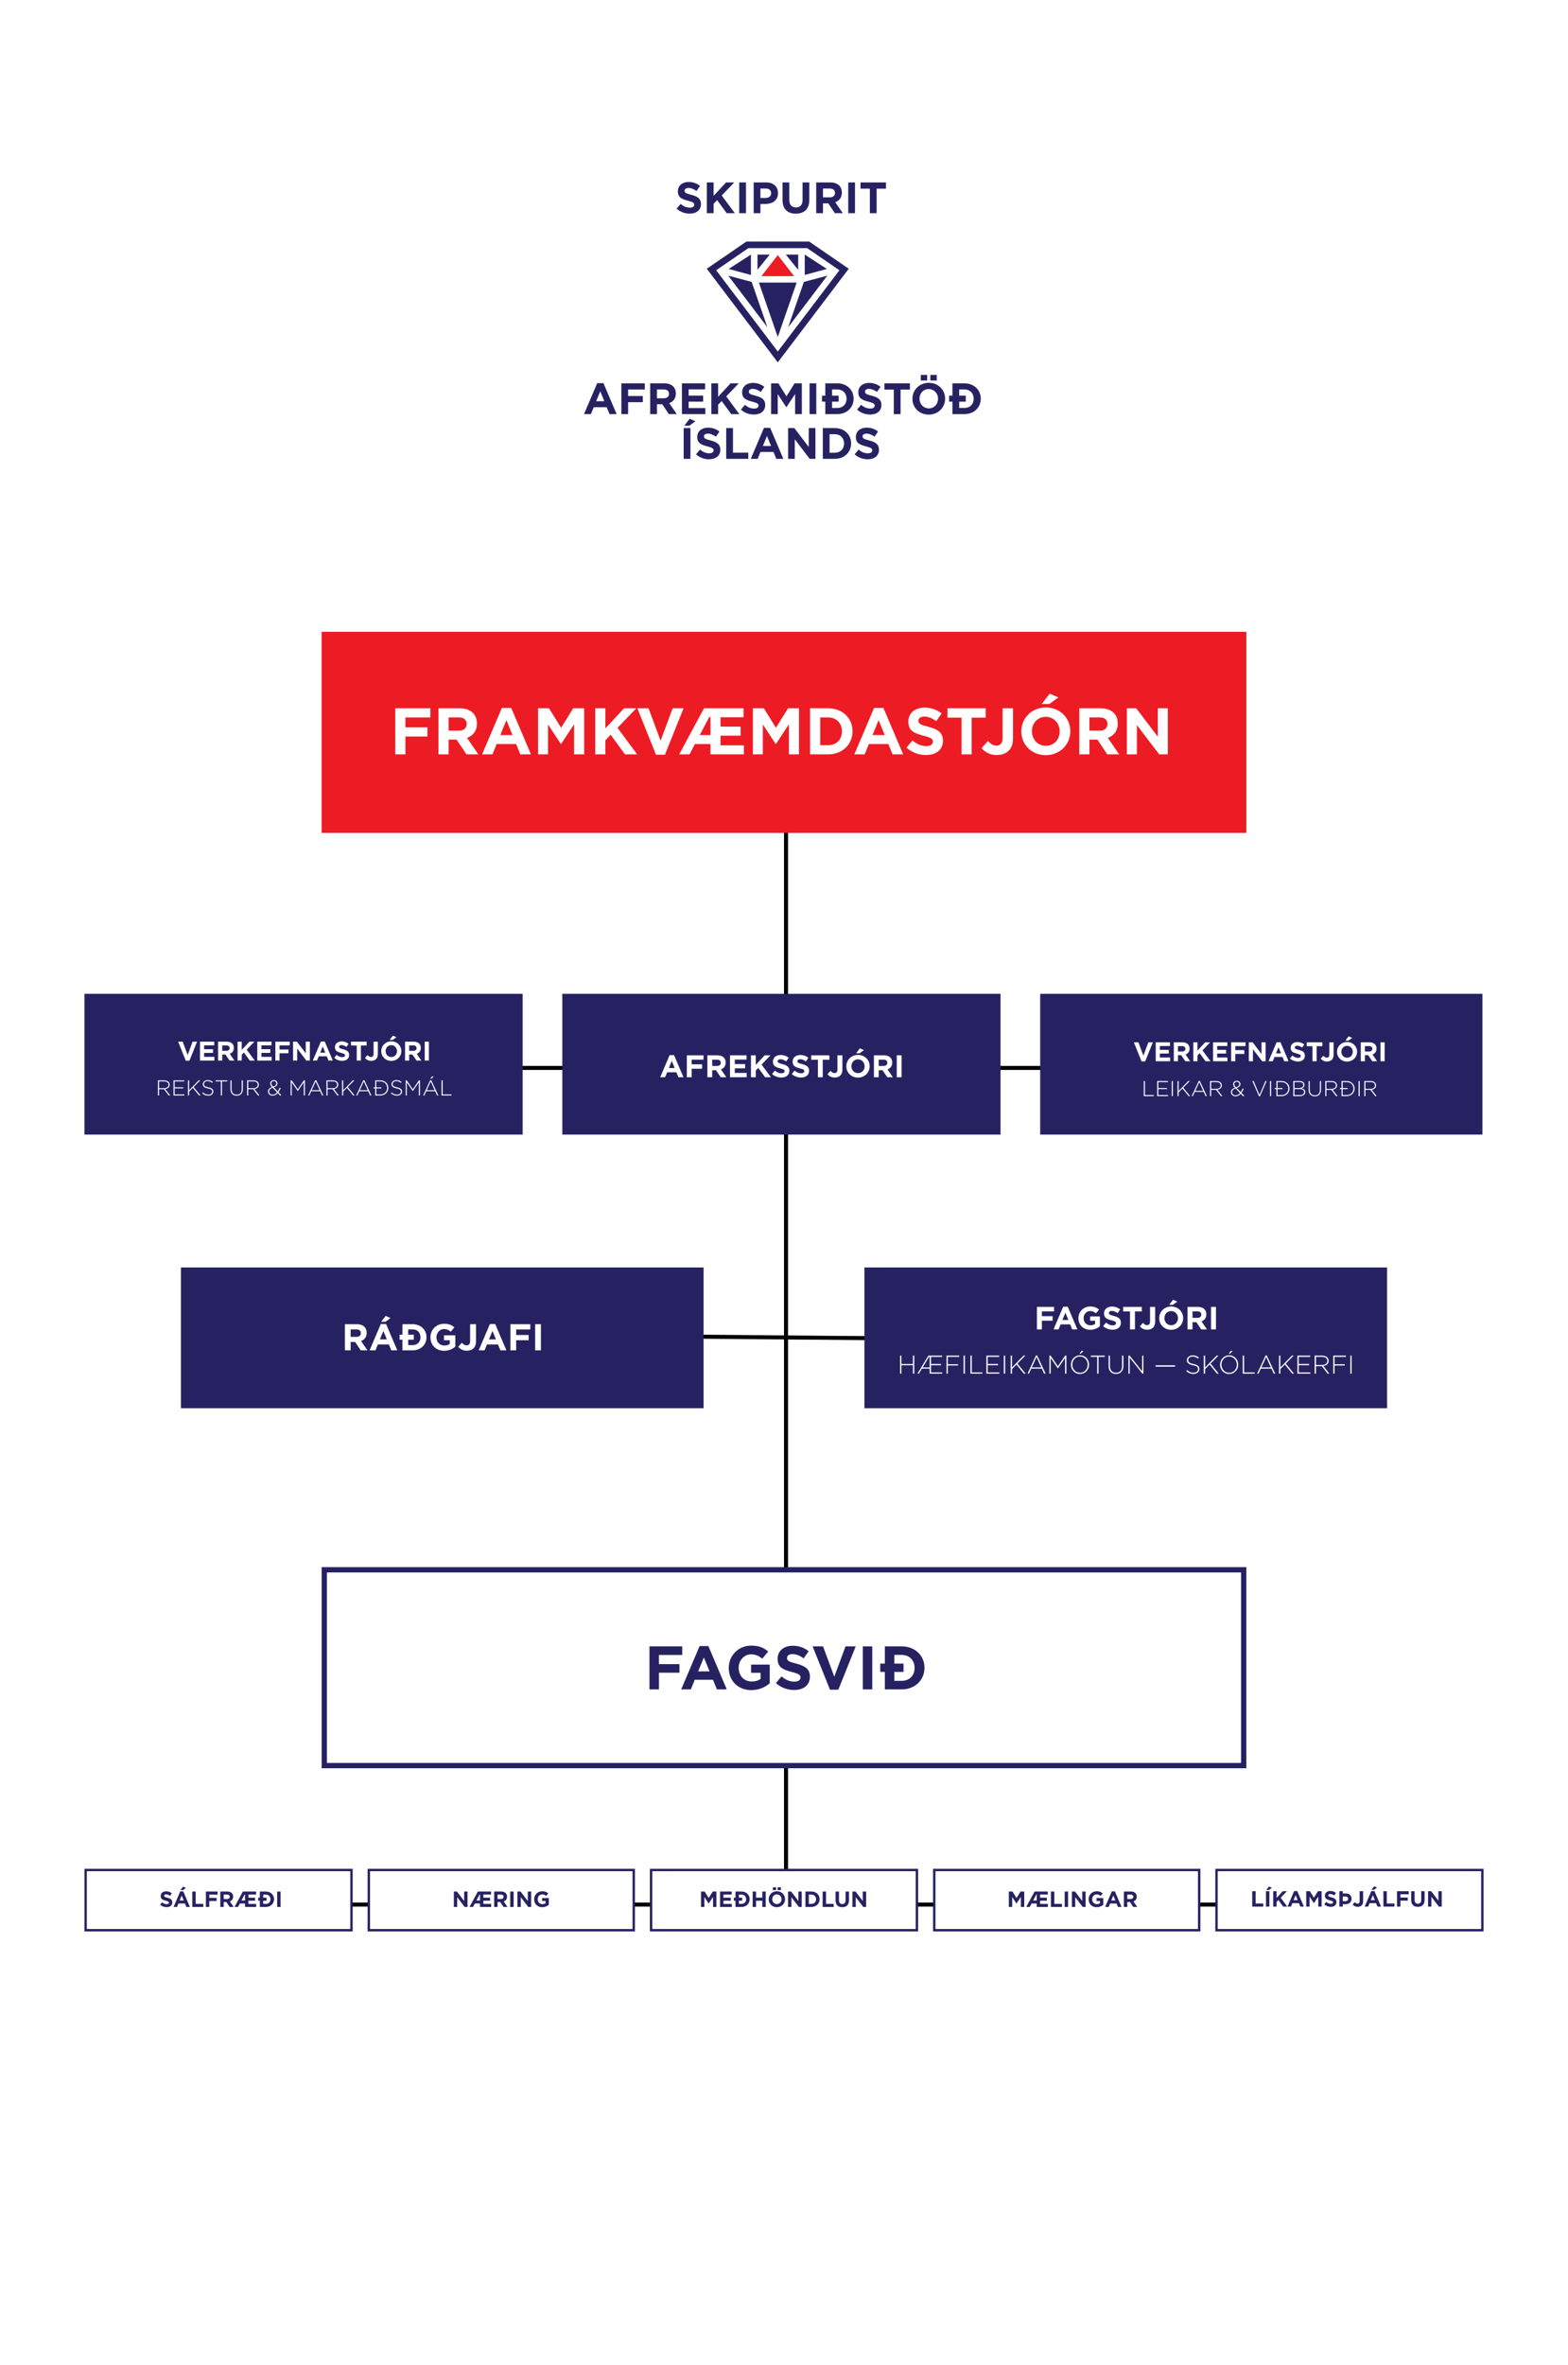
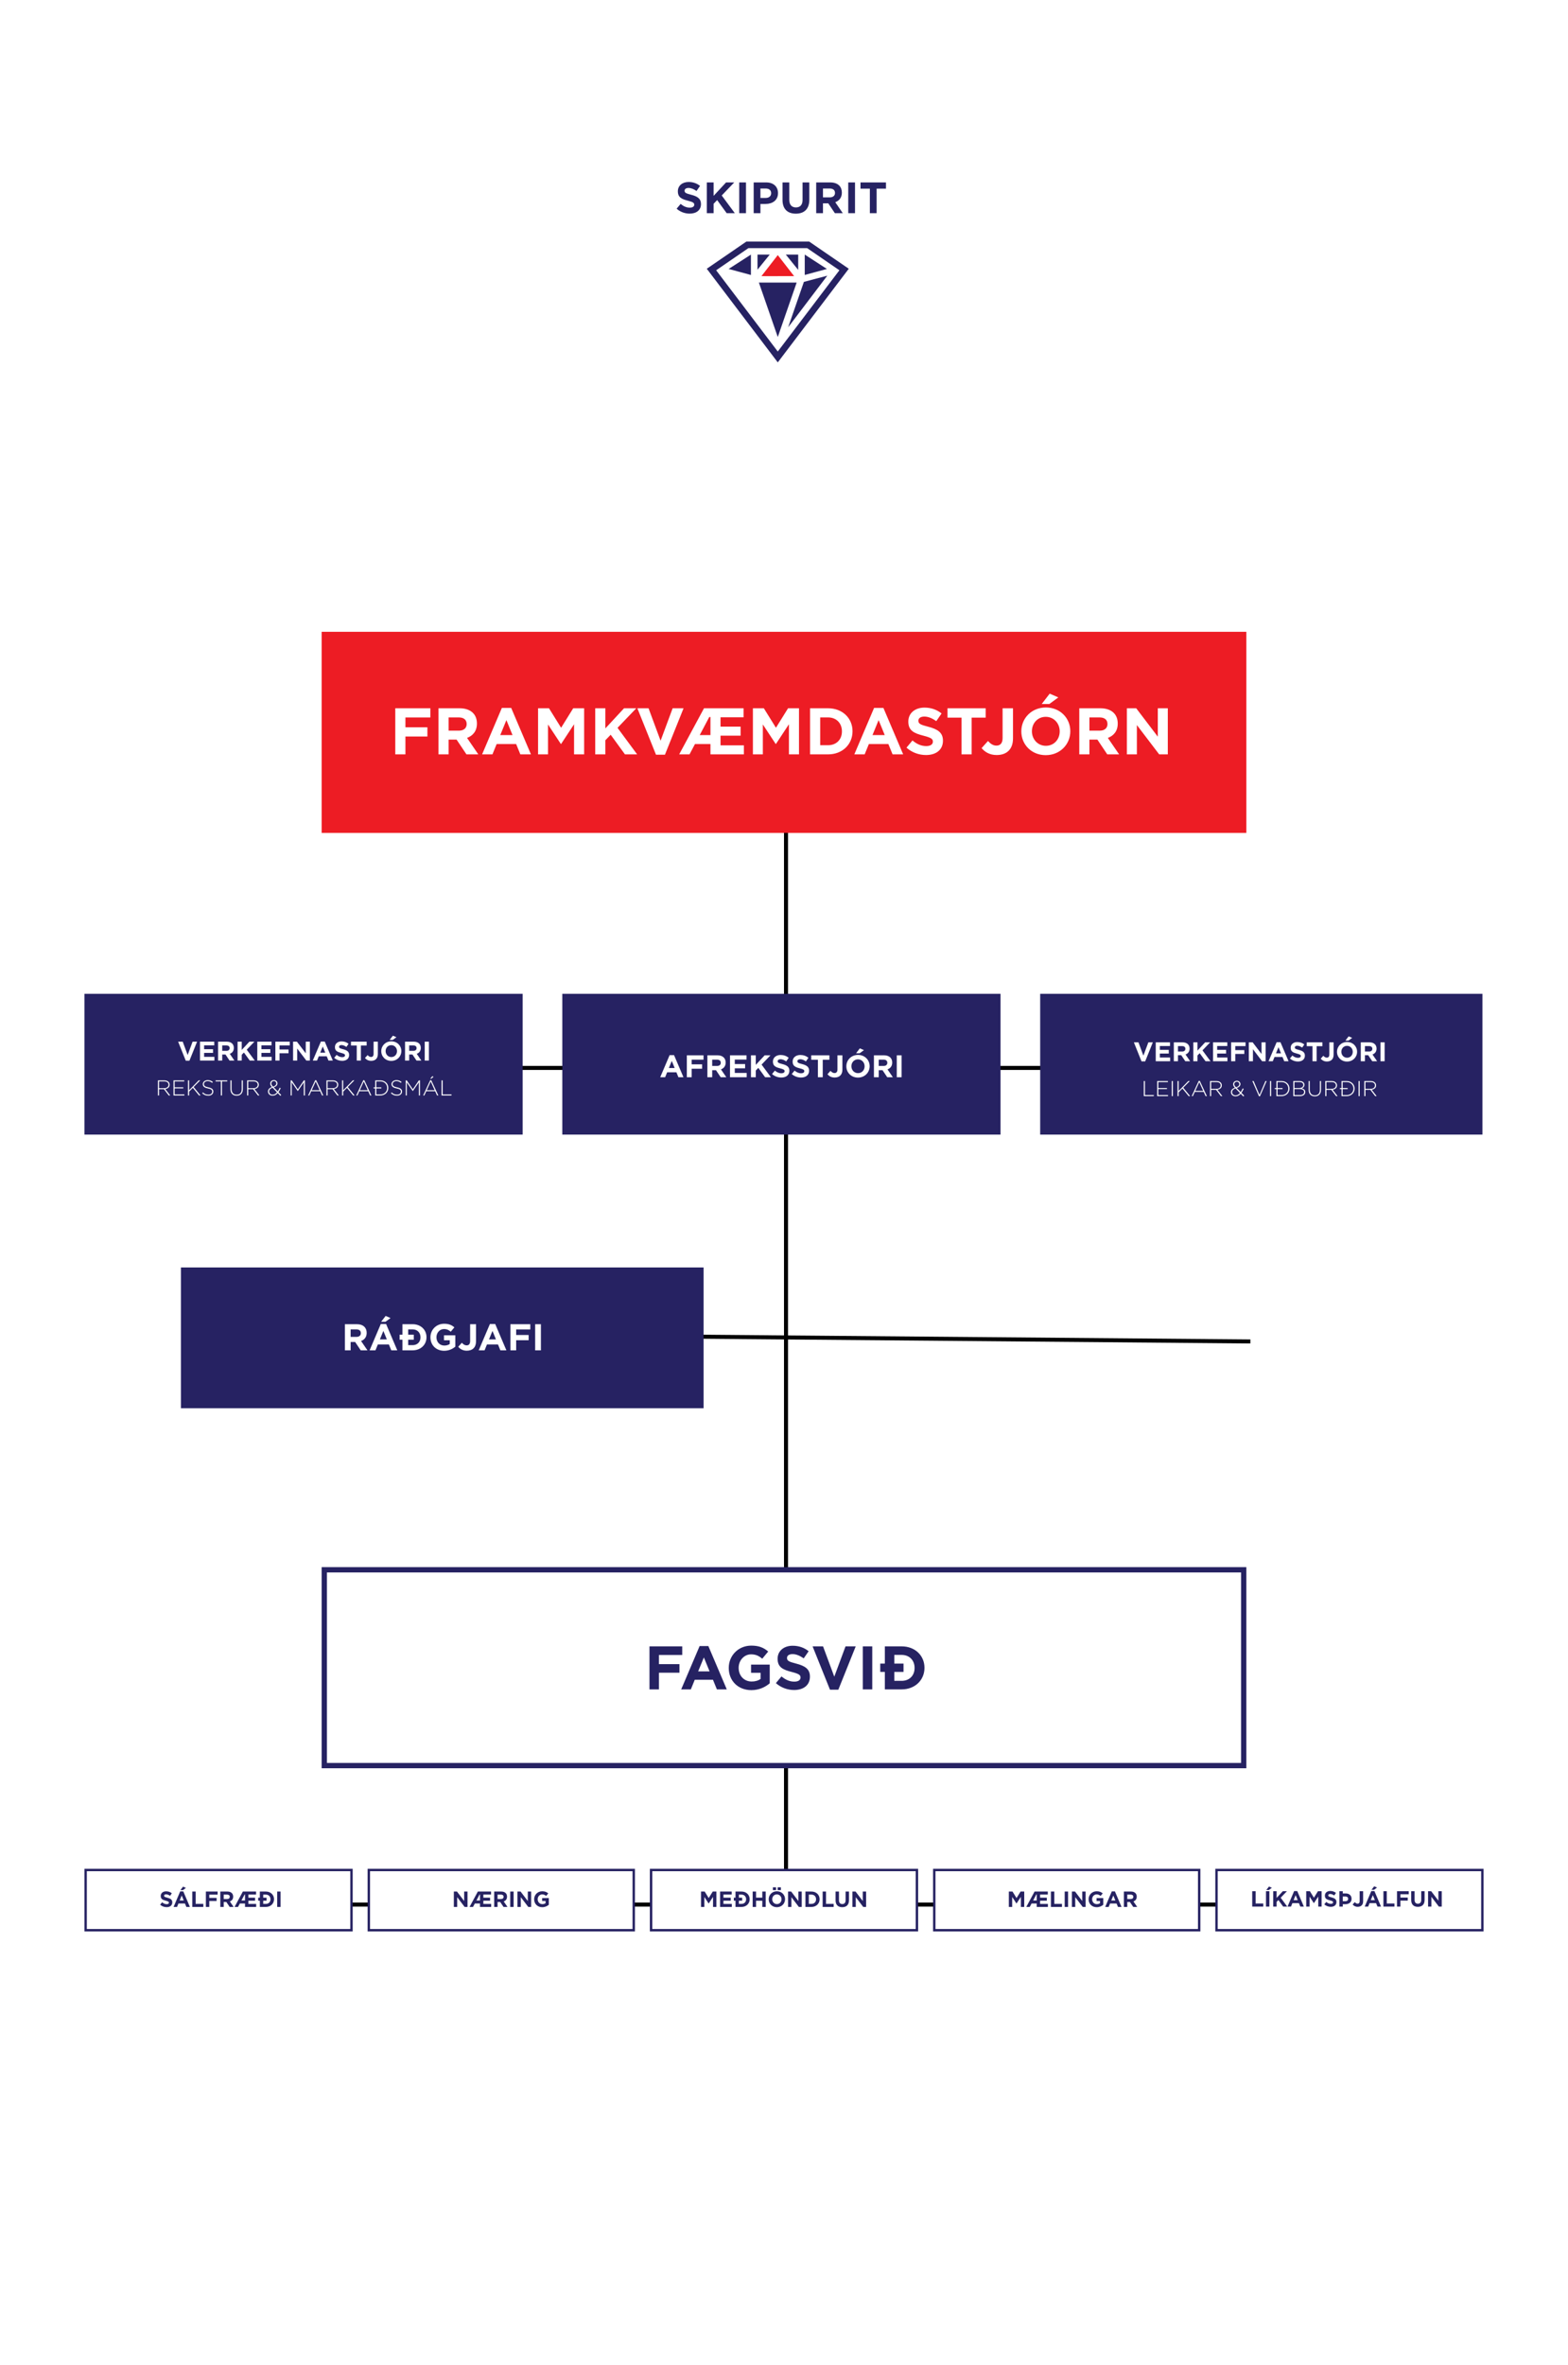
<svg xmlns="http://www.w3.org/2000/svg" width="390" height="588" viewBox="0 0 390 588" fill="none">
-   <rect width="390" height="588" fill="white" />
  <line x1="195.5" y1="167" x2="195.5" y2="476" stroke="black" />
  <line x1="332" y1="265.5" x2="59" y2="265.5" stroke="black" />
  <line x1="336" y1="473.5" x2="63" y2="473.5" stroke="black" />
  <line x1="310.996" y1="333.5" x2="78.996" y2="331.5" stroke="black" />
  <path d="M201.274 60.064H185.63L175.794 66.814L193.452 90.091L211.111 66.814L201.274 60.064ZM178.125 67.192L186.136 61.695H200.769L208.779 67.192L193.452 87.393L178.125 67.192Z" fill="#262262" />
  <path d="M193.451 68.657V68.655L197.518 68.653L193.452 63.42L189.385 68.655L193.451 68.657Z" fill="#ED1C24" />
  <path d="M188.753 70.249L193.452 83.787L198.149 70.248L188.753 70.249Z" fill="#262262" />
  <path d="M200.162 63.292V68.353L205.67 66.863L200.162 63.292Z" fill="#262262" />
  <path d="M198.531 63.292H195.45L198.531 67.096V63.292Z" fill="#262262" />
  <path d="M188.406 63.292V67.054L191.453 63.292H188.406Z" fill="#262262" />
  <path d="M186.775 63.292L181.231 66.865L186.775 68.363V63.292Z" fill="#262262" />
-   <path d="M181.137 68.54L190.869 81.363L186.954 70.082L181.137 68.54Z" fill="#262262" />
  <path d="M199.948 70.08L196.033 81.365L205.765 68.539L199.948 70.08Z" fill="#262262" />
-   <path d="M145.262 102.95L148.539 95.249H150.091L153.368 102.95H151.609L150.91 101.235H147.676L146.977 102.95H145.262ZM148.277 99.749H150.309L149.293 97.27L148.277 99.749ZM154.548 102.95V95.303H160.371V96.833H156.23V98.46H159.879V99.99H156.23V102.95H154.548ZM161.717 102.95V95.303H165.213C166.185 95.303 166.939 95.576 167.441 96.079C167.867 96.505 168.097 97.106 168.097 97.827V97.849C168.097 99.083 167.43 99.859 166.458 100.219L168.326 102.95H166.36L164.721 100.503H163.399V102.95H161.717ZM163.399 99.017H165.103C165.923 99.017 166.392 98.581 166.392 97.936V97.914C166.392 97.193 165.89 96.822 165.071 96.822H163.399V99.017ZM169.611 102.95V95.303H175.379V96.8H171.283V98.351H174.888V99.848H171.283V101.454H175.434V102.95H169.611ZM176.93 102.95V95.303H178.612V98.646L181.714 95.303H183.746L180.633 98.548L183.888 102.95H181.867L179.497 99.695L178.612 100.612V102.95H176.93ZM187.523 103.059C186.365 103.059 185.196 102.655 184.278 101.836L185.272 100.645C185.96 101.213 186.681 101.574 187.555 101.574C188.244 101.574 188.659 101.301 188.659 100.853V100.831C188.659 100.405 188.396 100.186 187.118 99.859C185.578 99.465 184.584 99.039 184.584 97.521V97.499C184.584 96.112 185.698 95.194 187.26 95.194C188.375 95.194 189.325 95.544 190.101 96.166L189.227 97.434C188.549 96.964 187.883 96.68 187.239 96.68C186.594 96.68 186.255 96.975 186.255 97.346V97.368C186.255 97.871 186.583 98.034 187.905 98.373C189.456 98.777 190.33 99.334 190.33 100.667V100.689C190.33 102.207 189.172 103.059 187.523 103.059ZM191.79 102.95V95.303H193.603L195.613 98.537L197.623 95.303H199.437V102.95H197.765V97.958L195.613 101.224H195.57L193.44 97.991V102.95H191.79ZM201.35 102.95V95.303H203.033V102.95H201.35ZM205.271 102.95V99.848H204.452V98.362H205.271V95.303H208.254C210.657 95.303 212.317 96.953 212.317 99.105V99.127C212.317 101.279 210.657 102.95 208.254 102.95H205.271ZM208.592 99.848H206.954V101.432H208.254C209.63 101.432 210.559 100.503 210.559 99.149V99.127C210.559 97.772 209.63 96.822 208.254 96.822H206.954V98.362H208.592V99.848ZM216.422 103.059C215.264 103.059 214.095 102.655 213.178 101.836L214.172 100.645C214.86 101.213 215.581 101.574 216.455 101.574C217.143 101.574 217.558 101.301 217.558 100.853V100.831C217.558 100.405 217.296 100.186 216.018 99.859C214.478 99.465 213.484 99.039 213.484 97.521V97.499C213.484 96.112 214.598 95.194 216.16 95.194C217.274 95.194 218.225 95.544 219 96.166L218.126 97.434C217.449 96.964 216.783 96.68 216.138 96.68C215.494 96.68 215.155 96.975 215.155 97.346V97.368C215.155 97.871 215.483 98.034 216.805 98.373C218.356 98.777 219.23 99.334 219.23 100.667V100.689C219.23 102.207 218.072 103.059 216.422 103.059ZM222.31 102.95V96.855H219.983V95.303H226.319V96.855H223.993V102.95H222.31ZM230.997 103.081C228.637 103.081 226.944 101.323 226.944 99.149V99.127C226.944 96.953 228.659 95.172 231.018 95.172C233.378 95.172 235.071 96.931 235.071 99.105V99.127C235.071 101.301 233.356 103.081 230.997 103.081ZM231.018 101.53C232.373 101.53 233.313 100.46 233.313 99.149V99.127C233.313 97.816 232.351 96.724 230.997 96.724C229.642 96.724 228.703 97.794 228.703 99.105V99.127C228.703 100.438 229.664 101.53 231.018 101.53ZM231.401 94.593V93.206H232.996V94.593H231.401ZM229.019 94.593V93.206H230.614V94.593H229.019ZM236.891 102.95V99.848H236.072V98.362H236.891V95.303H239.874C242.277 95.303 243.937 96.953 243.937 99.105V99.127C243.937 101.279 242.277 102.95 239.874 102.95H236.891ZM240.212 99.848H238.574V101.432H239.874C241.25 101.432 242.179 100.503 242.179 99.149V99.127C242.179 97.772 241.25 96.822 239.874 96.822H238.574V98.362H240.212V99.848Z" fill="#262262" />
-   <path d="M170.046 114.073V106.426H171.728V114.073H170.046ZM170.209 105.825L171.531 104.11L172.962 104.733L171.477 105.825H170.209ZM176.359 114.182C175.201 114.182 174.032 113.778 173.115 112.959L174.109 111.768C174.797 112.336 175.518 112.696 176.392 112.696C177.08 112.696 177.495 112.423 177.495 111.975V111.953C177.495 111.527 177.233 111.309 175.955 110.981C174.415 110.588 173.42 110.162 173.42 108.644V108.622C173.42 107.234 174.535 106.317 176.097 106.317C177.211 106.317 178.161 106.666 178.937 107.289L178.063 108.556C177.386 108.086 176.72 107.802 176.075 107.802C175.43 107.802 175.092 108.097 175.092 108.469V108.491C175.092 108.993 175.42 109.157 176.741 109.496C178.293 109.9 179.166 110.457 179.166 111.79V111.811C179.166 113.33 178.009 114.182 176.359 114.182ZM180.626 114.073V106.426H182.309V112.543H186.121V114.073H180.626ZM186.735 114.073L190.012 106.371H191.563L194.84 114.073H193.081L192.382 112.358H189.149L188.45 114.073H186.735ZM189.75 110.872H191.781L190.766 108.392L189.75 110.872ZM196.02 114.073V106.426H197.572L201.155 111.134V106.426H202.815V114.073H201.384L197.681 109.212V114.073H196.02ZM204.651 114.073V106.426H207.633C210.036 106.426 211.697 108.075 211.697 110.227V110.249C211.697 112.401 210.036 114.073 207.633 114.073H204.651ZM207.633 107.944H206.333V112.554H207.633C209.009 112.554 209.938 111.626 209.938 110.271V110.249C209.938 108.895 209.009 107.944 207.633 107.944ZM215.809 114.182C214.651 114.182 213.482 113.778 212.565 112.959L213.559 111.768C214.247 112.336 214.968 112.696 215.842 112.696C216.53 112.696 216.945 112.423 216.945 111.975V111.953C216.945 111.527 216.683 111.309 215.405 110.981C213.865 110.588 212.871 110.162 212.871 108.644V108.622C212.871 107.234 213.985 106.317 215.547 106.317C216.661 106.317 217.612 106.666 218.387 107.289L217.513 108.556C216.836 108.086 216.17 107.802 215.525 107.802C214.881 107.802 214.542 108.097 214.542 108.469V108.491C214.542 108.993 214.87 109.157 216.192 109.496C217.743 109.9 218.617 110.457 218.617 111.79V111.811C218.617 113.33 217.459 114.182 215.809 114.182Z" fill="#262262" />
  <path d="M171.539 53.109C170.381 53.109 169.212 52.705 168.295 51.886L169.289 50.695C169.977 51.263 170.698 51.624 171.572 51.624C172.26 51.624 172.675 51.35 172.675 50.903V50.881C172.675 50.455 172.413 50.236 171.135 49.908C169.595 49.515 168.601 49.089 168.601 47.571V47.549C168.601 46.162 169.715 45.244 171.277 45.244C172.391 45.244 173.342 45.593 174.117 46.216L173.243 47.483C172.566 47.014 171.9 46.73 171.255 46.73C170.611 46.73 170.272 47.025 170.272 47.396V47.418C170.272 47.92 170.6 48.084 171.921 48.423C173.473 48.827 174.347 49.384 174.347 50.717V50.739C174.347 52.257 173.189 53.109 171.539 53.109ZM175.807 53V45.353H177.489V48.696L180.591 45.353H182.623L179.51 48.598L182.765 53H180.744L178.374 49.745L177.489 50.662V53H175.807ZM183.863 53V45.353H185.545V53H183.863ZM187.456 53V45.353H190.58C192.405 45.353 193.508 46.435 193.508 47.997V48.019C193.508 49.788 192.131 50.706 190.416 50.706H189.138V53H187.456ZM189.138 49.209H190.471C191.312 49.209 191.804 48.707 191.804 48.051V48.03C191.804 47.276 191.279 46.872 190.438 46.872H189.138V49.209ZM197.943 53.12C195.889 53.12 194.633 51.973 194.633 49.723V45.353H196.315V49.679C196.315 50.924 196.938 51.569 197.965 51.569C198.991 51.569 199.614 50.946 199.614 49.734V45.353H201.296V49.668C201.296 51.984 199.996 53.12 197.943 53.12ZM203.01 53V45.353H206.506C207.478 45.353 208.232 45.626 208.734 46.129C209.16 46.555 209.39 47.156 209.39 47.877V47.898C209.39 49.133 208.723 49.908 207.751 50.269L209.619 53H207.653L206.014 50.553H204.692V53H203.01ZM204.692 49.067H206.396C207.216 49.067 207.685 48.63 207.685 47.986V47.964C207.685 47.243 207.183 46.872 206.364 46.872H204.692V49.067ZM210.981 53V45.353H212.663V53H210.981ZM216.355 53V46.904H214.028V45.353H220.364V46.904H218.037V53H216.355Z" fill="#262262" />
  <rect width="230" height="50" transform="translate(80 157.073)" fill="#ED1C24" />
  <path d="M98.316 187.544V176.083H107.043V178.375H100.838V180.814H106.306V183.107H100.838V187.544H98.316ZM109.061 187.544V176.083H114.301C115.758 176.083 116.888 176.492 117.641 177.245C118.279 177.884 118.623 178.784 118.623 179.865V179.898C118.623 181.748 117.624 182.91 116.167 183.451L118.967 187.544H116.02L113.564 183.876H111.583V187.544H109.061ZM111.583 181.65H114.137C115.365 181.65 116.069 180.995 116.069 180.029V179.996C116.069 178.915 115.316 178.358 114.088 178.358H111.583V181.65ZM119.911 187.544L124.823 176.001H127.148L132.06 187.544H129.424L128.376 184.973H123.53L122.482 187.544H119.911ZM124.43 182.747H127.476L125.953 179.03L124.43 182.747ZM133.829 187.544V176.083H136.547L139.56 180.929L142.573 176.083H145.291V187.544H142.785V180.061L139.56 184.957H139.494L136.302 180.11V187.544H133.829ZM148.044 187.544V176.083H150.566V181.093L155.216 176.083H158.261L153.595 180.945L158.474 187.544H155.445L151.892 182.665L150.566 184.04V187.544H148.044ZM163.16 187.626L158.526 176.083H161.31L164.306 184.155L167.302 176.083H170.02L165.387 187.626H163.16ZM168.93 187.544L175.103 176.083H184.943V178.326H179.212V180.651H184.206V182.894H179.212V185.301H185.025V187.544H176.707V184.973H172.859L171.5 187.544H168.93ZM174.038 182.747H176.707V178.26H176.412L174.038 182.747ZM187.267 187.544V176.083H189.985L192.997 180.929L196.01 176.083H198.728V187.544H196.223V180.061L192.997 184.957H192.932L189.739 180.11V187.544H187.267ZM201.482 187.544V176.083H205.952C209.554 176.083 212.042 178.555 212.042 181.78V181.813C212.042 185.039 209.554 187.544 205.952 187.544H201.482ZM205.952 178.358H204.003V185.268H205.952C208.015 185.268 209.406 183.876 209.406 181.846V181.813C209.406 179.783 208.015 178.358 205.952 178.358ZM212.491 187.544L217.403 176.001H219.728L224.641 187.544H222.004L220.957 184.973H216.11L215.062 187.544H212.491ZM217.01 182.747H220.056L218.533 179.03L217.01 182.747ZM230.327 187.708C228.591 187.708 226.839 187.102 225.464 185.874L226.954 184.089C227.985 184.941 229.066 185.481 230.376 185.481C231.407 185.481 232.029 185.072 232.029 184.4V184.367C232.029 183.729 231.636 183.401 229.721 182.91C227.412 182.321 225.922 181.682 225.922 179.406V179.374C225.922 177.294 227.592 175.919 229.934 175.919C231.604 175.919 233.028 176.443 234.191 177.376L232.881 179.275C231.866 178.571 230.867 178.146 229.901 178.146C228.935 178.146 228.427 178.588 228.427 179.144V179.177C228.427 179.93 228.918 180.176 230.9 180.683C233.225 181.289 234.535 182.124 234.535 184.122V184.155C234.535 186.431 232.799 187.708 230.327 187.708ZM239.152 187.544V178.408H235.664V176.083H245.161V178.408H241.673V187.544H239.152ZM247.897 187.708C246.112 187.708 244.933 186.922 244.147 185.988L245.735 184.22C246.39 184.941 247.029 185.366 247.831 185.366C248.781 185.366 249.37 184.793 249.37 183.467V176.083H251.957V183.582C251.957 184.941 251.564 185.956 250.877 186.643C250.173 187.347 249.141 187.708 247.897 187.708ZM260.102 187.74C256.566 187.74 254.028 185.104 254.028 181.846V181.813C254.028 178.555 256.598 175.886 260.135 175.886C263.672 175.886 266.21 178.522 266.21 181.78V181.813C266.21 185.072 263.639 187.74 260.102 187.74ZM260.135 185.415C262.165 185.415 263.574 183.811 263.574 181.846V181.813C263.574 179.848 262.133 178.211 260.102 178.211C258.072 178.211 256.664 179.816 256.664 181.78V181.813C256.664 183.778 258.105 185.415 260.135 185.415ZM259.104 175.018L261.085 172.448L263.23 173.381L261.003 175.018H259.104ZM268.446 187.544V176.083H273.686C275.143 176.083 276.273 176.492 277.026 177.245C277.665 177.884 278.009 178.784 278.009 179.865V179.898C278.009 181.748 277.01 182.91 275.552 183.451L278.352 187.544H275.405L272.949 183.876H270.968V187.544H268.446ZM270.968 181.65H273.522C274.75 181.65 275.454 180.995 275.454 180.029V179.996C275.454 178.915 274.701 178.358 273.473 178.358H270.968V181.65ZM280.279 187.544V176.083H282.604L287.974 183.139V176.083H290.463V187.544H288.318L282.768 180.258V187.544H280.279Z" fill="white" />
  <rect width="109" height="35" transform="translate(21 247.073)" fill="#262262" />
  <path d="M46.205 263.703L44.305 258.97H45.446L46.674 262.279L47.903 258.97H49.017L47.117 263.703H46.205ZM49.742 263.669V258.97H53.287V259.889H50.77V260.843H52.985V261.762H50.77V262.749H53.321V263.669H49.742ZM54.24 263.669V258.97H56.388C56.986 258.97 57.449 259.137 57.758 259.446C58.019 259.708 58.16 260.077 58.16 260.52V260.534C58.16 261.292 57.751 261.769 57.153 261.991L58.301 263.669H57.093L56.086 262.165H55.274V263.669H54.24ZM55.274 261.252H56.321C56.824 261.252 57.113 260.984 57.113 260.588V260.574C57.113 260.131 56.804 259.903 56.301 259.903H55.274V261.252ZM59.091 263.669V258.97H60.125V261.024L62.032 258.97H63.28L61.367 260.963L63.368 263.669H62.126L60.669 261.668L60.125 262.232V263.669H59.091ZM63.995 263.669V258.97H67.54V259.889H65.022V260.843H67.238V261.762H65.022V262.749H67.573V263.669H63.995ZM68.493 263.669V258.97H72.071V259.909H69.526V260.91H71.769V261.85H69.526V263.669H68.493ZM72.898 263.669V258.97H73.851L76.053 261.863V258.97H77.074V263.669H76.194L73.919 260.682V263.669H72.898ZM77.799 263.669L79.813 258.936H80.766L82.78 263.669H81.7L81.27 262.615H79.283L78.853 263.669H77.799ZM79.652 261.702H80.901L80.276 260.178L79.652 261.702ZM85.112 263.736C84.4 263.736 83.682 263.488 83.118 262.984L83.729 262.252C84.152 262.602 84.595 262.823 85.132 262.823C85.555 262.823 85.81 262.655 85.81 262.38V262.367C85.81 262.105 85.649 261.97 84.863 261.769C83.917 261.527 83.306 261.266 83.306 260.332V260.319C83.306 259.466 83.991 258.902 84.951 258.902C85.635 258.902 86.219 259.117 86.696 259.5L86.159 260.279C85.743 259.99 85.333 259.815 84.937 259.815C84.541 259.815 84.333 259.997 84.333 260.225V260.238C84.333 260.547 84.534 260.648 85.347 260.856C86.3 261.104 86.837 261.447 86.837 262.266V262.279C86.837 263.212 86.126 263.736 85.112 263.736ZM88.73 263.669V259.923H87.3V258.97H91.194V259.923H89.764V263.669H88.73ZM92.316 263.736C91.584 263.736 91.101 263.414 90.778 263.031L91.43 262.306C91.698 262.602 91.96 262.776 92.289 262.776C92.678 262.776 92.92 262.541 92.92 261.997V258.97H93.981V262.044C93.981 262.602 93.82 263.018 93.538 263.3C93.249 263.588 92.826 263.736 92.316 263.736ZM97.32 263.75C95.87 263.75 94.83 262.669 94.83 261.333V261.319C94.83 259.983 95.884 258.889 97.334 258.889C98.784 258.889 99.824 259.97 99.824 261.306V261.319C99.824 262.655 98.77 263.75 97.32 263.75ZM97.334 262.796C98.166 262.796 98.743 262.138 98.743 261.333V261.319C98.743 260.514 98.153 259.842 97.32 259.842C96.488 259.842 95.91 260.5 95.91 261.306V261.319C95.91 262.125 96.501 262.796 97.334 262.796ZM96.911 258.533L97.723 257.479L98.603 257.862L97.689 258.533H96.911ZM100.741 263.669V258.97H102.89C103.487 258.97 103.95 259.137 104.259 259.446C104.521 259.708 104.662 260.077 104.662 260.52V260.534C104.662 261.292 104.253 261.769 103.655 261.991L104.803 263.669H103.595L102.588 262.165H101.775V263.669H100.741ZM101.775 261.252H102.823C103.326 261.252 103.615 260.984 103.615 260.588V260.574C103.615 260.131 103.306 259.903 102.802 259.903H101.775V261.252ZM105.64 263.669V258.97H106.674V263.669H105.64Z" fill="white" />
  <path d="M39.272 272.347V268.588H40.851C41.313 268.588 41.684 268.733 41.909 268.958C42.087 269.136 42.194 269.388 42.194 269.656V269.667C42.194 270.296 41.727 270.655 41.093 270.741L42.334 272.347H41.979L40.782 270.79H39.552V272.347H39.272ZM39.552 270.537H40.819C41.447 270.537 41.915 270.22 41.915 269.678V269.667C41.915 269.162 41.517 268.845 40.835 268.845H39.552V270.537ZM43.154 272.347V268.588H45.828V268.845H43.433V270.322H45.587V270.58H43.433V272.089H45.855V272.347H43.154ZM46.752 272.347V268.588H47.031V271.058L49.426 268.588H49.807L48.164 270.247L49.877 272.347H49.512L47.965 270.446L47.031 271.391V272.347H46.752ZM51.811 272.401C51.21 272.401 50.748 272.202 50.297 271.799L50.479 271.59C50.893 271.971 51.274 272.148 51.827 272.148C52.391 272.148 52.778 271.832 52.778 271.402V271.391C52.778 270.994 52.568 270.763 51.714 270.591C50.812 270.408 50.447 270.102 50.447 269.533V269.522C50.447 268.964 50.957 268.534 51.655 268.534C52.203 268.534 52.563 268.684 52.944 268.991L52.767 269.211C52.413 268.905 52.058 268.786 51.645 268.786C51.091 268.786 50.726 269.103 50.726 269.495V269.506C50.726 269.904 50.93 270.145 51.822 270.328C52.692 270.505 53.057 270.817 53.057 271.364V271.375C53.057 271.982 52.536 272.401 51.811 272.401ZM54.937 272.347V268.845H53.626V268.588H56.526V268.845H55.216V272.347H54.937ZM58.86 272.406C57.958 272.406 57.318 271.837 57.318 270.784V268.588H57.598V270.757C57.598 271.644 58.076 272.154 58.87 272.154C59.633 272.154 60.122 271.692 60.122 270.784V268.588H60.401V270.752C60.401 271.832 59.773 272.406 58.86 272.406ZM61.458 272.347V268.588H63.037C63.499 268.588 63.869 268.733 64.095 268.958C64.272 269.136 64.379 269.388 64.379 269.656V269.667C64.379 270.296 63.912 270.655 63.279 270.741L64.519 272.347H64.165L62.967 270.79H61.737V272.347H61.458ZM61.737 270.537H63.005C63.633 270.537 64.1 270.22 64.1 269.678V269.667C64.1 269.162 63.703 268.845 63.021 268.845H61.737V270.537ZM69.731 272.422L69.081 271.751C68.727 272.165 68.313 272.401 67.808 272.401C67.148 272.401 66.654 271.971 66.654 271.359V271.348C66.654 270.843 67.014 270.473 67.626 270.247C67.341 269.93 67.207 269.699 67.207 269.388V269.377C67.207 268.894 67.599 268.523 68.147 268.523C68.636 268.523 69.011 268.888 69.011 269.34V269.35C69.011 269.818 68.662 270.124 68.088 270.322L69.076 271.337C69.259 271.08 69.42 270.768 69.565 270.424L69.817 270.527C69.645 270.913 69.463 271.252 69.259 271.525L69.951 272.24L69.731 272.422ZM67.921 270.151C68.458 269.979 68.732 269.716 68.732 269.361V269.35C68.732 269.017 68.475 268.76 68.136 268.76C67.755 268.76 67.486 269.028 67.486 269.366V269.377C67.486 269.613 67.588 269.796 67.921 270.151ZM67.814 272.159C68.233 272.159 68.593 271.934 68.904 271.568L67.792 270.419C67.196 270.623 66.933 270.972 66.933 271.337V271.348C66.933 271.805 67.298 272.159 67.814 272.159ZM72.299 272.347V268.588H72.562L74.071 270.811L75.58 268.588H75.844V272.347H75.564V269.082L74.077 271.246H74.055L72.567 269.082V272.347H72.299ZM76.639 272.347L78.39 268.561H78.659L80.409 272.347H80.103L79.625 271.295H77.407L76.929 272.347H76.639ZM77.525 271.042H79.507L78.519 268.867L77.525 271.042ZM81.204 272.347V268.588H82.784C83.245 268.588 83.616 268.733 83.841 268.958C84.019 269.136 84.126 269.388 84.126 269.656V269.667C84.126 270.296 83.659 270.655 83.025 270.741L84.266 272.347H83.911L82.714 270.79H81.484V272.347H81.204ZM81.484 270.537H82.751C83.38 270.537 83.847 270.22 83.847 269.678V269.667C83.847 269.162 83.45 268.845 82.767 268.845H81.484V270.537ZM85.086 272.347V268.588H85.365V271.058L87.76 268.588H88.142L86.498 270.247L88.211 272.347H87.846L86.299 270.446L85.365 271.391V272.347H85.086ZM88.603 272.347L90.353 268.561H90.622L92.373 272.347H92.067L91.589 271.295H89.371L88.893 272.347H88.603ZM89.489 271.042H91.471L90.482 268.867L89.489 271.042ZM93.329 272.347V270.586H92.926V270.328H93.329V268.588H94.58C95.762 268.588 96.578 269.399 96.578 270.457V270.467C96.578 271.525 95.762 272.347 94.58 272.347H93.329ZM94.854 270.586H93.608V272.089H94.58C95.628 272.089 96.288 271.375 96.288 270.478V270.467C96.288 269.576 95.628 268.845 94.58 268.845H93.608V270.328H94.854V270.586ZM98.747 272.401C98.145 272.401 97.683 272.202 97.232 271.799L97.415 271.59C97.828 271.971 98.21 272.148 98.763 272.148C99.327 272.148 99.713 271.832 99.713 271.402V271.391C99.713 270.994 99.504 270.763 98.65 270.591C97.748 270.408 97.383 270.102 97.383 269.533V269.522C97.383 268.964 97.893 268.534 98.591 268.534C99.139 268.534 99.499 268.684 99.88 268.991L99.703 269.211C99.348 268.905 98.994 268.786 98.58 268.786C98.027 268.786 97.662 269.103 97.662 269.495V269.506C97.662 269.904 97.866 270.145 98.757 270.328C99.627 270.505 99.993 270.817 99.993 271.364V271.375C99.993 271.982 99.472 272.401 98.747 272.401ZM100.909 272.347V268.588H101.172L102.682 270.811L104.191 268.588H104.454V272.347H104.175V269.082L102.687 271.246H102.665L101.178 269.082V272.347H100.909ZM105.25 272.347L107 268.561H107.269L109.02 272.347H108.714L108.236 271.295H106.018L105.54 272.347H105.25ZM106.136 271.042H108.118L107.129 268.867L106.136 271.042ZM107.022 268.185L107.521 267.551L107.838 267.702L107.264 268.185H107.022ZM109.815 272.347V268.588H110.094V272.089H112.301V272.347H109.815Z" fill="white" />
  <rect width="109" height="35" transform="translate(139.859 247.073)" fill="#262262" />
  <path d="M164.213 267.808L166.549 262.318H167.655L169.991 267.808H168.737L168.239 266.585H165.934L165.436 267.808H164.213ZM166.362 265.526H167.811L167.087 263.759L166.362 265.526ZM170.832 267.808V262.357H174.982V263.447H172.031V264.608H174.631V265.698H172.031V267.808H170.832ZM175.941 267.808V262.357H178.433C179.126 262.357 179.663 262.552 180.021 262.91C180.325 263.214 180.489 263.642 180.489 264.156V264.172C180.489 265.051 180.014 265.604 179.321 265.861L180.652 267.808H179.251L178.083 266.064H177.141V267.808H175.941ZM177.141 265.005H178.355C178.939 265.005 179.274 264.693 179.274 264.234V264.218C179.274 263.704 178.916 263.44 178.332 263.44H177.141V265.005ZM181.568 267.808V262.357H185.679V263.424H182.759V264.53H185.329V265.596H182.759V266.741H185.718V267.808H181.568ZM186.784 267.808V262.357H187.983V264.74L190.194 262.357H191.643L189.424 264.67L191.744 267.808H190.303L188.614 265.487L187.983 266.141V267.808H186.784ZM194.334 267.885C193.509 267.885 192.676 267.597 192.022 267.013L192.73 266.165C193.221 266.57 193.735 266.827 194.358 266.827C194.848 266.827 195.144 266.632 195.144 266.313V266.297C195.144 265.993 194.957 265.838 194.046 265.604C192.948 265.324 192.24 265.02 192.24 263.938V263.922C192.24 262.934 193.034 262.28 194.147 262.28C194.942 262.28 195.619 262.529 196.172 262.972L195.549 263.876C195.066 263.541 194.591 263.338 194.132 263.338C193.672 263.338 193.431 263.549 193.431 263.813V263.829C193.431 264.187 193.665 264.304 194.607 264.545C195.712 264.833 196.335 265.23 196.335 266.18V266.196C196.335 267.278 195.51 267.885 194.334 267.885ZM199.239 267.885C198.413 267.885 197.58 267.597 196.926 267.013L197.635 266.165C198.125 266.57 198.639 266.827 199.262 266.827C199.752 266.827 200.048 266.632 200.048 266.313V266.297C200.048 265.993 199.861 265.838 198.95 265.604C197.853 265.324 197.144 265.02 197.144 263.938V263.922C197.144 262.934 197.938 262.28 199.052 262.28C199.846 262.28 200.523 262.529 201.076 262.972L200.453 263.876C199.97 263.541 199.496 263.338 199.036 263.338C198.577 263.338 198.335 263.549 198.335 263.813V263.829C198.335 264.187 198.569 264.304 199.511 264.545C200.617 264.833 201.24 265.23 201.24 266.18V266.196C201.24 267.278 200.414 267.885 199.239 267.885ZM203.435 267.808V263.463H201.777V262.357H206.293V263.463H204.634V267.808H203.435ZM207.594 267.885C206.745 267.885 206.184 267.512 205.811 267.068L206.566 266.227C206.877 266.57 207.181 266.772 207.563 266.772C208.014 266.772 208.294 266.5 208.294 265.869V262.357H209.525V265.923C209.525 266.57 209.338 267.052 209.011 267.379C208.676 267.714 208.185 267.885 207.594 267.885ZM213.398 267.901C211.716 267.901 210.509 266.647 210.509 265.098V265.083C210.509 263.533 211.732 262.264 213.413 262.264C215.095 262.264 216.302 263.518 216.302 265.067V265.083C216.302 266.632 215.08 267.901 213.398 267.901ZM213.413 266.795C214.379 266.795 215.048 266.032 215.048 265.098V265.083C215.048 264.148 214.363 263.37 213.398 263.37C212.432 263.37 211.763 264.133 211.763 265.067V265.083C211.763 266.017 212.448 266.795 213.413 266.795ZM212.923 261.851L213.865 260.629L214.885 261.073L213.826 261.851H212.923ZM217.366 267.808V262.357H219.857C220.55 262.357 221.087 262.552 221.445 262.91C221.749 263.214 221.913 263.642 221.913 264.156V264.172C221.913 265.051 221.438 265.604 220.745 265.861L222.076 267.808H220.675L219.507 266.064H218.565V267.808H217.366ZM218.565 265.005H219.779C220.363 265.005 220.698 264.693 220.698 264.234V264.218C220.698 263.704 220.34 263.44 219.756 263.44H218.565V265.005ZM223.047 267.808V262.357H224.246V267.808H223.047Z" fill="white" />
  <rect width="110" height="35" transform="translate(258.718 247.073)" fill="#262262" />
  <path d="M283.922 263.869L282.023 259.136H283.164L284.392 262.446L285.621 259.136H286.735L284.835 263.869H283.922ZM287.46 263.835V259.136H291.005V260.056H288.488V261.009H290.703V261.929H288.488V262.916H291.039V263.835H287.46ZM291.958 263.835V259.136H294.106C294.704 259.136 295.167 259.304 295.476 259.613C295.737 259.875 295.878 260.244 295.878 260.687V260.7C295.878 261.459 295.469 261.936 294.871 262.157L296.019 263.835H294.811L293.804 262.332H292.992V263.835H291.958ZM292.992 261.419H294.039C294.542 261.419 294.831 261.15 294.831 260.754V260.741C294.831 260.298 294.522 260.069 294.019 260.069H292.992V261.419ZM296.809 263.835V259.136H297.843V261.19L299.75 259.136H300.998L299.085 261.13L301.086 263.835H299.844L298.387 261.835L297.843 262.399V263.835H296.809ZM301.713 263.835V259.136H305.258V260.056H302.74V261.009H304.956V261.929H302.74V262.916H305.291V263.835H301.713ZM306.211 263.835V259.136H309.789V260.076H307.244V261.076H309.487V262.016H307.244V263.835H306.211ZM310.616 263.835V259.136H311.569L313.771 262.03V259.136H314.792V263.835H313.912L311.637 260.848V263.835H310.616ZM315.517 263.835L317.531 259.103H318.484L320.498 263.835H319.418L318.988 262.781H317.001L316.571 263.835H315.517ZM317.37 261.868H318.619L317.994 260.345L317.37 261.868ZM322.83 263.903C322.118 263.903 321.4 263.654 320.836 263.151L321.447 262.419C321.87 262.768 322.313 262.99 322.85 262.99C323.273 262.99 323.528 262.822 323.528 262.546V262.533C323.528 262.271 323.367 262.137 322.581 261.936C321.635 261.694 321.024 261.432 321.024 260.499V260.485C321.024 259.633 321.709 259.069 322.669 259.069C323.353 259.069 323.938 259.284 324.414 259.666L323.877 260.445C323.461 260.157 323.051 259.982 322.655 259.982C322.259 259.982 322.051 260.163 322.051 260.392V260.405C322.051 260.714 322.252 260.814 323.065 261.023C324.018 261.271 324.555 261.613 324.555 262.432V262.446C324.555 263.379 323.844 263.903 322.83 263.903ZM326.448 263.835V260.089H325.018V259.136H328.912V260.089H327.482V263.835H326.448ZM330.034 263.903C329.302 263.903 328.819 263.58 328.496 263.198L329.148 262.473C329.416 262.768 329.678 262.943 330.007 262.943C330.396 262.943 330.638 262.708 330.638 262.164V259.136H331.699V262.211C331.699 262.768 331.538 263.184 331.256 263.466C330.967 263.755 330.544 263.903 330.034 263.903ZM335.038 263.916C333.588 263.916 332.548 262.835 332.548 261.499V261.486C332.548 260.15 333.602 259.056 335.052 259.056C336.502 259.056 337.542 260.136 337.542 261.472V261.486C337.542 262.822 336.488 263.916 335.038 263.916ZM335.052 262.963C335.884 262.963 336.462 262.305 336.462 261.499V261.486C336.462 260.68 335.871 260.009 335.038 260.009C334.206 260.009 333.628 260.667 333.628 261.472V261.486C333.628 262.291 334.219 262.963 335.052 262.963ZM334.629 258.7L335.441 257.646L336.321 258.028L335.408 258.7H334.629ZM338.459 263.835V259.136H340.608C341.205 259.136 341.668 259.304 341.977 259.613C342.239 259.875 342.38 260.244 342.38 260.687V260.7C342.38 261.459 341.971 261.936 341.373 262.157L342.521 263.835H341.313L340.306 262.332H339.493V263.835H338.459ZM339.493 261.419H340.541C341.044 261.419 341.333 261.15 341.333 260.754V260.741C341.333 260.298 341.024 260.069 340.52 260.069H339.493V261.419ZM343.358 263.835V259.136H344.392V263.835H343.358Z" fill="white" />
  <path d="M284.49 272.514V268.754H284.77V272.256H286.977V272.514H284.49ZM287.816 272.514V268.754H290.49V269.012H288.095V270.489H290.249V270.747H288.095V272.256H290.517V272.514H287.816ZM291.451 272.514V268.754H291.73V272.514H291.451ZM292.887 272.514V268.754H293.167V271.225L295.562 268.754H295.943L294.3 270.414L296.013 272.514H295.648L294.101 270.612L293.167 271.558V272.514H292.887ZM296.404 272.514L298.155 268.727H298.424L300.175 272.514H299.868L299.39 271.461H297.172L296.694 272.514H296.404ZM297.29 271.209H299.272L298.284 269.033L297.29 271.209ZM300.97 272.514V268.754H302.549C303.01 268.754 303.381 268.899 303.607 269.125C303.784 269.302 303.891 269.554 303.891 269.823V269.834C303.891 270.462 303.424 270.822 302.79 270.908L304.031 272.514H303.676L302.479 270.956H301.249V272.514H300.97ZM301.249 270.704H302.516C303.145 270.704 303.612 270.387 303.612 269.844V269.834C303.612 269.329 303.215 269.012 302.532 269.012H301.249V270.704ZM309.243 272.589L308.593 271.918C308.239 272.331 307.825 272.567 307.32 272.567C306.66 272.567 306.165 272.138 306.165 271.525V271.515C306.165 271.01 306.525 270.639 307.138 270.414C306.853 270.097 306.719 269.866 306.719 269.554V269.544C306.719 269.06 307.111 268.69 307.659 268.69C308.147 268.69 308.523 269.055 308.523 269.506V269.517C308.523 269.984 308.174 270.29 307.599 270.489L308.588 271.504C308.77 271.246 308.931 270.935 309.076 270.591L309.329 270.693C309.157 271.08 308.974 271.418 308.77 271.692L309.463 272.406L309.243 272.589ZM307.433 270.317C307.97 270.145 308.244 269.882 308.244 269.528V269.517C308.244 269.184 307.986 268.926 307.648 268.926C307.266 268.926 306.998 269.195 306.998 269.533V269.544C306.998 269.78 307.1 269.963 307.433 270.317ZM307.326 272.326C307.744 272.326 308.104 272.1 308.416 271.735L307.304 270.586C306.708 270.79 306.445 271.139 306.445 271.504V271.515C306.445 271.971 306.81 272.326 307.326 272.326ZM313.142 272.541L311.488 268.754H311.8L313.271 272.213L314.748 268.754H315.044L313.39 272.541H313.142ZM315.876 272.514V268.754H316.155V272.514H315.876ZM317.473 272.514V270.752H317.071V270.494H317.473V268.754H318.725C319.906 268.754 320.723 269.565 320.723 270.623V270.634C320.723 271.692 319.906 272.514 318.725 272.514H317.473ZM318.999 270.752H317.753V272.256H318.725C319.772 272.256 320.433 271.542 320.433 270.645V270.634C320.433 269.742 319.772 269.012 318.725 269.012H317.753V270.494H318.999V270.752ZM321.671 272.514V268.754H323.223C323.647 268.754 323.991 268.878 324.2 269.087C324.356 269.243 324.442 269.442 324.442 269.678V269.689C324.442 270.199 324.109 270.457 323.803 270.58C324.254 270.698 324.651 270.956 324.651 271.477V271.488C324.651 272.116 324.114 272.514 323.303 272.514H321.671ZM324.157 269.716V269.705C324.157 269.291 323.819 269.012 323.218 269.012H321.95V270.489H323.191C323.755 270.489 324.157 270.215 324.157 269.716ZM324.367 271.477C324.367 271.015 323.964 270.747 323.223 270.747H321.95V272.256H323.314C323.959 272.256 324.367 271.96 324.367 271.488V271.477ZM327.029 272.573C326.127 272.573 325.488 272.003 325.488 270.951V268.754H325.767V270.924C325.767 271.81 326.245 272.32 327.04 272.32C327.802 272.32 328.291 271.858 328.291 270.951V268.754H328.57V270.919C328.57 271.998 327.942 272.573 327.029 272.573ZM329.627 272.514V268.754H331.206C331.668 268.754 332.039 268.899 332.264 269.125C332.441 269.302 332.549 269.554 332.549 269.823V269.834C332.549 270.462 332.082 270.822 331.448 270.908L332.688 272.514H332.334L331.136 270.956H329.906V272.514H329.627ZM329.906 270.704H331.174C331.802 270.704 332.269 270.387 332.269 269.844V269.834C332.269 269.329 331.872 269.012 331.19 269.012H329.906V270.704ZM333.669 272.514V270.752H333.267V270.494H333.669V268.754H334.921C336.102 268.754 336.919 269.565 336.919 270.623V270.634C336.919 271.692 336.102 272.514 334.921 272.514H333.669ZM335.195 270.752H333.949V272.256H334.921C335.968 272.256 336.629 271.542 336.629 270.645V270.634C336.629 269.742 335.968 269.012 334.921 269.012H333.949V270.494H335.195V270.752ZM337.904 272.514V268.754H338.184V272.514H337.904ZM339.34 272.514V268.754H340.919C341.381 268.754 341.752 268.899 341.977 269.125C342.155 269.302 342.262 269.554 342.262 269.823V269.834C342.262 270.462 341.795 270.822 341.161 270.908L342.402 272.514H342.047L340.85 270.956H339.62V272.514H339.34ZM339.62 270.704H340.887C341.516 270.704 341.983 270.387 341.983 269.844V269.834C341.983 269.329 341.585 269.012 340.903 269.012H339.62V270.704Z" fill="white" />
  <rect width="130" height="35" transform="translate(45 315.105)" fill="#262262" />
  <path d="M85.781 335.707V329.211H88.75C89.576 329.211 90.216 329.443 90.643 329.87C91.005 330.232 91.2 330.742 91.2 331.355V331.373C91.2 332.422 90.634 333.081 89.808 333.387L91.394 335.707H89.724L88.332 333.628H87.21V335.707H85.781ZM87.21 332.366H88.657C89.353 332.366 89.752 331.995 89.752 331.448V331.429C89.752 330.817 89.325 330.501 88.629 330.501H87.21V332.366ZM91.929 335.707L94.713 329.165H96.031L98.814 335.707H97.32L96.727 334.25H93.98L93.386 335.707H91.929ZM94.49 332.988H96.216L95.353 330.882L94.49 332.988ZM94.796 328.608L95.919 327.152L97.135 327.681L95.873 328.608H94.796ZM100.095 335.707V333.071H99.399V331.81H100.095V329.211H102.628C104.669 329.211 106.08 330.613 106.08 332.44V332.459C106.08 334.287 104.669 335.707 102.628 335.707H100.095ZM102.916 333.071H101.524V334.417H102.628C103.797 334.417 104.586 333.628 104.586 332.478V332.459C104.586 331.308 103.797 330.501 102.628 330.501H101.524V331.81H102.916V333.071ZM110.473 335.818C108.451 335.818 107.059 334.398 107.059 332.478V332.459C107.059 330.613 108.497 329.1 110.464 329.1C111.633 329.1 112.338 329.416 113.016 329.991L112.116 331.077C111.615 330.659 111.169 330.418 110.418 330.418C109.378 330.418 108.553 331.336 108.553 332.44V332.459C108.553 333.647 109.369 334.519 110.52 334.519C111.039 334.519 111.503 334.389 111.865 334.129V333.201H110.427V331.967H113.248V334.788C112.58 335.354 111.661 335.818 110.473 335.818ZM116.098 335.799C115.086 335.799 114.418 335.354 113.973 334.825L114.873 333.823C115.244 334.231 115.606 334.472 116.061 334.472C116.599 334.472 116.933 334.148 116.933 333.396V329.211H118.399V333.461C118.399 334.231 118.176 334.807 117.787 335.196C117.388 335.595 116.803 335.799 116.098 335.799ZM119.068 335.707L121.851 329.165H123.169L125.952 335.707H124.458L123.865 334.25H121.118L120.524 335.707H119.068ZM121.629 332.988H123.354L122.491 330.882L121.629 332.988ZM126.955 335.707V329.211H131.9V330.511H128.384V331.893H131.483V333.192H128.384V335.707H126.955ZM133.109 335.707V329.211H134.538V335.707H133.109Z" fill="white" />
-   <rect width="130" height="35" transform="translate(215 315.105)" fill="#262262" />
  <path d="M257.909 330.506V324.906H262.173V326.026H259.141V327.218H261.813V328.338H259.141V330.506H257.909ZM262.038 330.506L264.438 324.866H265.574L267.974 330.506H266.686L266.174 329.25H263.806L263.294 330.506H262.038ZM264.246 328.162H265.734L264.99 326.346L264.246 328.162ZM271.175 330.602C269.431 330.602 268.231 329.378 268.231 327.722V327.706C268.231 326.114 269.471 324.81 271.167 324.81C272.175 324.81 272.783 325.082 273.368 325.578L272.591 326.514C272.159 326.154 271.775 325.946 271.127 325.946C270.231 325.946 269.519 326.738 269.519 327.69V327.706C269.519 328.73 270.223 329.482 271.215 329.482C271.663 329.482 272.063 329.37 272.375 329.146V328.346H271.135V327.282H273.568V329.714C272.992 330.202 272.199 330.602 271.175 330.602ZM276.745 330.586C275.897 330.586 275.041 330.29 274.369 329.69L275.097 328.818C275.601 329.234 276.129 329.498 276.769 329.498C277.273 329.498 277.577 329.298 277.577 328.97V328.954C277.577 328.642 277.385 328.482 276.449 328.242C275.321 327.954 274.593 327.642 274.593 326.53V326.514C274.593 325.498 275.409 324.826 276.553 324.826C277.369 324.826 278.065 325.082 278.633 325.538L277.993 326.466C277.497 326.122 277.009 325.914 276.537 325.914C276.065 325.914 275.817 326.13 275.817 326.402V326.418C275.817 326.786 276.057 326.906 277.025 327.154C278.161 327.45 278.801 327.858 278.801 328.834V328.85C278.801 329.962 277.953 330.586 276.745 330.586ZM281.057 330.506V326.042H279.353V324.906H283.993V326.042H282.289V330.506H281.057ZM285.33 330.586C284.458 330.586 283.882 330.202 283.498 329.746L284.274 328.882C284.594 329.234 284.906 329.442 285.298 329.442C285.762 329.442 286.05 329.162 286.05 328.514V324.906H287.314V328.57C287.314 329.234 287.122 329.73 286.786 330.066C286.442 330.41 285.938 330.586 285.33 330.586ZM291.294 330.602C289.566 330.602 288.326 329.314 288.326 327.722V327.706C288.326 326.114 289.582 324.81 291.31 324.81C293.038 324.81 294.278 326.098 294.278 327.69V327.706C294.278 329.298 293.022 330.602 291.294 330.602ZM291.31 329.466C292.302 329.466 292.99 328.682 292.99 327.722V327.706C292.99 326.746 292.286 325.946 291.294 325.946C290.302 325.946 289.614 326.73 289.614 327.69V327.706C289.614 328.666 290.318 329.466 291.31 329.466ZM290.806 324.386L291.774 323.13L292.822 323.586L291.734 324.386H290.806ZM295.371 330.506V324.906H297.931C298.643 324.906 299.195 325.106 299.563 325.474C299.875 325.786 300.043 326.226 300.043 326.754V326.77C300.043 327.674 299.555 328.242 298.843 328.506L300.211 330.506H298.771L297.571 328.714H296.603V330.506H295.371ZM296.603 327.626H297.851C298.451 327.626 298.795 327.306 298.795 326.834V326.818C298.795 326.29 298.427 326.018 297.827 326.018H296.603V327.626ZM301.208 330.506V324.906H302.44V330.506H301.208Z" fill="white" />
  <path d="M223.868 341.506V337.026H224.201V339.1H227.068V337.026H227.401V341.506H227.068V339.407H224.201V341.506H223.868ZM228.193 341.506L230.907 337.026H234.318V337.333H231.56V339.093H234.03V339.401H231.56V341.199H234.35V341.506H231.227V340.252H229.307L228.551 341.506H228.193ZM229.486 339.951H231.227V337.327H231.06L229.486 339.951ZM235.418 341.506V337.026H238.574V337.333H235.751V339.17H238.286V339.477H235.751V341.506H235.418ZM239.663 341.506V337.026H239.996V341.506H239.663ZM241.375 341.506V337.026H241.708V341.199H244.338V341.506H241.375ZM245.338 341.506V337.026H248.525V337.333H245.67V339.093H248.237V339.401H245.67V341.199H248.557V341.506H245.338ZM249.67 341.506V337.026H250.003V341.506H249.67ZM251.382 341.506V337.026H251.714V339.97L254.569 337.026H255.023L253.065 339.004L255.106 341.506H254.671L252.828 339.241L251.714 340.367V341.506H251.382ZM255.573 341.506L257.659 336.994H257.979L260.066 341.506H259.701L259.131 340.252H256.488L255.918 341.506H255.573ZM256.629 339.951H258.99L257.813 337.359L256.629 339.951ZM261.013 341.506V337.026H261.327L263.125 339.676L264.924 337.026H265.237V341.506H264.905V337.615L263.132 340.194H263.106L261.333 337.615V341.506H261.013ZM268.618 341.583C267.261 341.583 266.371 340.502 266.371 339.279V339.266C266.371 338.044 267.274 336.949 268.63 336.949C269.987 336.949 270.877 338.031 270.877 339.253V339.266C270.877 340.489 269.975 341.583 268.618 341.583ZM268.63 341.282C269.738 341.282 270.531 340.386 270.531 339.279V339.266C270.531 338.159 269.725 337.25 268.618 337.25C267.51 337.25 266.717 338.146 266.717 339.253V339.266C266.717 340.374 267.523 341.282 268.63 341.282ZM268.49 336.546L269.085 335.791L269.463 335.97L268.778 336.546H268.49ZM272.899 341.506V337.333H271.337V337.026H274.793V337.333H273.232V341.506H272.899ZM277.574 341.577C276.499 341.577 275.737 340.898 275.737 339.644V337.026H276.07V339.612C276.07 340.668 276.639 341.276 277.587 341.276C278.496 341.276 279.078 340.726 279.078 339.644V337.026H279.411V339.605C279.411 340.892 278.662 341.577 277.574 341.577ZM280.67 341.506V337.026H280.984L284.075 340.924V337.026H284.395V341.506H284.145L280.99 337.525V341.506H280.67ZM287.428 339.772V339.439H292.279V339.772H287.428ZM296.831 341.57C296.114 341.57 295.564 341.334 295.026 340.854L295.244 340.604C295.737 341.058 296.191 341.27 296.851 341.27C297.523 341.27 297.983 340.892 297.983 340.38V340.367C297.983 339.893 297.734 339.618 296.716 339.413C295.641 339.196 295.206 338.831 295.206 338.153V338.14C295.206 337.474 295.814 336.962 296.646 336.962C297.299 336.962 297.727 337.141 298.182 337.506L297.971 337.769C297.548 337.404 297.126 337.263 296.633 337.263C295.974 337.263 295.538 337.641 295.538 338.108V338.121C295.538 338.594 295.782 338.882 296.844 339.1C297.881 339.311 298.316 339.682 298.316 340.335V340.348C298.316 341.071 297.695 341.57 296.831 341.57ZM299.408 341.506V337.026H299.741V339.97L302.596 337.026H303.05L301.092 339.004L303.133 341.506H302.698L300.855 339.241L299.741 340.367V341.506H299.408ZM305.713 341.583C304.356 341.583 303.466 340.502 303.466 339.279V339.266C303.466 338.044 304.369 336.949 305.726 336.949C307.082 336.949 307.972 338.031 307.972 339.253V339.266C307.972 340.489 307.07 341.583 305.713 341.583ZM305.726 341.282C306.833 341.282 307.627 340.386 307.627 339.279V339.266C307.627 338.159 306.82 337.25 305.713 337.25C304.606 337.25 303.812 338.146 303.812 339.253V339.266C303.812 340.374 304.618 341.282 305.726 341.282ZM305.585 336.546L306.18 335.791L306.558 335.97L305.873 336.546H305.585ZM309.102 341.506V337.026H309.435V341.199H312.066V341.506H309.102ZM312.681 341.506L314.768 336.994H315.088L317.174 341.506H316.809L316.24 340.252H313.596L313.027 341.506H312.681ZM313.737 339.951H316.099L314.921 337.359L313.737 339.951ZM318.122 341.506V337.026H318.454V339.97L321.309 337.026H321.763L319.805 339.004L321.846 341.506H321.411L319.568 339.241L318.454 340.367V341.506H318.122ZM322.697 341.506V337.026H325.884V337.333H323.03V339.093H325.596V339.401H323.03V341.199H325.916V341.506H322.697ZM326.984 341.506V337.026H328.866C329.416 337.026 329.858 337.199 330.127 337.468C330.338 337.679 330.466 337.98 330.466 338.3V338.313C330.466 339.061 329.909 339.49 329.154 339.593L330.633 341.506H330.21L328.783 339.65H327.317V341.506H326.984ZM327.317 339.349H328.828C329.576 339.349 330.133 338.972 330.133 338.325V338.313C330.133 337.711 329.66 337.333 328.847 337.333H327.317V339.349ZM331.61 341.506V337.026H334.765V337.333H331.942V339.17H334.477V339.477H331.942V341.506H331.61ZM335.855 341.506V337.026H336.187V341.506H335.855Z" fill="white" />
  <rect x="80.659" y="390.265" width="228.682" height="48.682" fill="white" />
  <rect x="80.659" y="390.265" width="228.682" height="48.682" stroke="#262262" stroke-width="1.318" />
  <path d="M161.541 420V409.303H169.687V411.442H163.895V413.719H168.999V415.859H163.895V420H161.541ZM169.429 420L174.014 409.226H176.184L180.769 420H178.308L177.33 417.601H172.807L171.829 420H169.429ZM173.647 415.522H176.49L175.068 412.053L173.647 415.522ZM186.883 420.183C183.552 420.183 181.259 417.845 181.259 414.682V414.651C181.259 411.61 183.628 409.119 186.868 409.119C188.793 409.119 189.955 409.639 191.07 410.586L189.588 412.374C188.763 411.687 188.029 411.289 186.791 411.289C185.08 411.289 183.72 412.802 183.72 414.621V414.651C183.72 416.607 185.065 418.044 186.96 418.044C187.815 418.044 188.579 417.83 189.175 417.402V415.874H186.807V413.841H191.452V418.487C190.352 419.419 188.839 420.183 186.883 420.183ZM197.522 420.153C195.902 420.153 194.267 419.587 192.983 418.441L194.374 416.776C195.337 417.57 196.345 418.074 197.568 418.074C198.531 418.074 199.111 417.692 199.111 417.066V417.035C199.111 416.439 198.745 416.134 196.957 415.675C194.802 415.125 193.411 414.529 193.411 412.405V412.374C193.411 410.434 194.97 409.15 197.155 409.15C198.714 409.15 200.044 409.639 201.129 410.51L199.906 412.283C198.959 411.626 198.026 411.228 197.125 411.228C196.223 411.228 195.749 411.641 195.749 412.16V412.191C195.749 412.894 196.208 413.123 198.057 413.597C200.227 414.162 201.449 414.942 201.449 416.806V416.837C201.449 418.961 199.83 420.153 197.522 420.153ZM206.437 420.076L202.112 409.303H204.71L207.507 416.837L210.303 409.303H212.84L208.515 420.076H206.437ZM214.598 420V409.303H216.951V420H214.598ZM220.083 420V415.66H218.937V413.582H220.083V409.303H224.255C227.617 409.303 229.94 411.61 229.94 414.621V414.651C229.94 417.662 227.617 420 224.255 420H220.083ZM224.729 415.66H222.436V417.876H224.255C226.18 417.876 227.479 416.577 227.479 414.682V414.651C227.479 412.756 226.18 411.427 224.255 411.427H222.436V413.582H224.729V415.66Z" fill="#262262" />
  <rect x="21.297" y="464.903" width="66.129" height="14.967" fill="white" />
  <rect x="21.297" y="464.903" width="66.129" height="14.967" stroke="#262262" stroke-width="0.594" />
  <path d="M41.447 474.14C40.868 474.14 40.282 473.938 39.823 473.528L40.321 472.932C40.665 473.216 41.026 473.396 41.464 473.396C41.808 473.396 42.016 473.26 42.016 473.035V473.024C42.016 472.811 41.885 472.702 41.245 472.538C40.474 472.341 39.976 472.128 39.976 471.367V471.356C39.976 470.662 40.534 470.203 41.316 470.203C41.874 470.203 42.35 470.378 42.738 470.689L42.3 471.324C41.961 471.088 41.628 470.946 41.305 470.946C40.983 470.946 40.813 471.094 40.813 471.28V471.291C40.813 471.542 40.977 471.624 41.639 471.794C42.415 471.996 42.853 472.275 42.853 472.942V472.953C42.853 473.714 42.273 474.14 41.447 474.14ZM43.175 474.085L44.816 470.23H45.593L47.233 474.085H46.353L46.003 473.227H44.384L44.034 474.085H43.175ZM44.685 472.483H45.702L45.194 471.242L44.685 472.483ZM44.865 469.902L45.527 469.043L46.244 469.355L45.5 469.902H44.865ZM47.824 474.085V470.257H48.666V473.32H50.575V474.085H47.824ZM51.21 474.085V470.257H54.125V471.023H52.053V471.838H53.879V472.603H52.053V474.085H51.21ZM54.799 474.085V470.257H56.549C57.036 470.257 57.413 470.394 57.665 470.646C57.878 470.859 57.993 471.16 57.993 471.521V471.531C57.993 472.149 57.66 472.538 57.173 472.718L58.108 474.085H57.124L56.303 472.86H55.642V474.085H54.799ZM55.642 472.117H56.495C56.905 472.117 57.14 471.898 57.14 471.575V471.564C57.14 471.203 56.888 471.017 56.478 471.017H55.642V472.117ZM58.341 474.085L60.403 470.257H63.69V471.006H61.776V471.783H63.444V472.532H61.776V473.336H63.717V474.085H60.939V473.227H59.654L59.2 474.085H58.341ZM60.048 472.483H60.939V470.985H60.841L60.048 472.483ZM64.63 474.085V472.532H64.22V471.789H64.63V470.257H66.123C67.326 470.257 68.157 471.083 68.157 472.16V472.171C68.157 473.249 67.326 474.085 66.123 474.085H64.63ZM66.293 472.532H65.472V473.325H66.123C66.812 473.325 67.277 472.86 67.277 472.182V472.171C67.277 471.493 66.812 471.017 66.123 471.017H65.472V471.789H66.293V472.532ZM68.942 474.085V470.257H69.785V474.085H68.942Z" fill="#262262" />
  <rect x="91.734" y="464.903" width="65.894" height="14.967" fill="white" />
  <rect x="91.734" y="464.903" width="65.894" height="14.967" stroke="#262262" stroke-width="0.594" />
  <path d="M112.88 474.085V470.257H113.657L115.45 472.614V470.257H116.282V474.085H115.565L113.711 471.652V474.085H112.88ZM116.791 474.085L118.852 470.257H122.139V471.006H120.225V471.783H121.893V472.532H120.225V473.336H122.166V474.085H119.388V473.227H118.103L117.649 474.085H116.791ZM118.497 472.483H119.388V470.985H119.29L118.497 472.483ZM122.915 474.085V470.257H124.665C125.152 470.257 125.529 470.394 125.781 470.646C125.994 470.859 126.109 471.16 126.109 471.521V471.531C126.109 472.149 125.776 472.538 125.289 472.718L126.224 474.085H125.24L124.419 472.86H123.757V474.085H122.915ZM123.757 472.117H124.611C125.021 472.117 125.256 471.898 125.256 471.575V471.564C125.256 471.203 125.004 471.017 124.594 471.017H123.757V472.117ZM126.906 474.085V470.257H127.748V474.085H126.906ZM128.705 474.085V470.257H129.481L131.275 472.614V470.257H132.106V474.085H131.39L129.536 471.652V474.085H128.705ZM134.868 474.151C133.676 474.151 132.856 473.314 132.856 472.182V472.171C132.856 471.083 133.703 470.192 134.863 470.192C135.552 470.192 135.968 470.378 136.367 470.717L135.836 471.356C135.541 471.11 135.278 470.968 134.835 470.968C134.223 470.968 133.736 471.51 133.736 472.16V472.171C133.736 472.871 134.217 473.385 134.896 473.385C135.202 473.385 135.475 473.309 135.689 473.156V472.609H134.841V471.881H136.503V473.544C136.11 473.878 135.568 474.151 134.868 474.151Z" fill="#262262" />
  <rect x="161.935" y="464.903" width="66.129" height="14.967" fill="white" />
  <rect x="161.935" y="464.903" width="66.129" height="14.967" stroke="#262262" stroke-width="0.594" />
  <path d="M174.358 474.085V470.257H175.266L176.272 471.876L177.278 470.257H178.186V474.085H177.349V471.586L176.272 473.221H176.25L175.184 471.603V474.085H174.358ZM179.106 474.085V470.257H181.993V471.006H179.942V471.783H181.747V472.532H179.942V473.336H182.021V474.085H179.106ZM182.934 474.085V472.532H182.523V471.789H182.934V470.257H184.427C185.63 470.257 186.461 471.083 186.461 472.16V472.171C186.461 473.249 185.63 474.085 184.427 474.085H182.934ZM184.596 472.532H183.776V473.325H184.427C185.116 473.325 185.58 472.86 185.58 472.182V472.171C185.58 471.493 185.116 471.017 184.427 471.017H183.776V471.789H184.596V472.532ZM187.208 474.085V470.257H188.05V471.772H189.603V470.257H190.445V474.085H189.603V472.549H188.05V474.085H187.208ZM193.222 474.151C192.041 474.151 191.193 473.271 191.193 472.182V472.171C191.193 471.083 192.052 470.192 193.233 470.192C194.414 470.192 195.262 471.072 195.262 472.16V472.171C195.262 473.26 194.403 474.151 193.222 474.151ZM193.233 473.374C193.911 473.374 194.382 472.839 194.382 472.182V472.171C194.382 471.515 193.9 470.968 193.222 470.968C192.544 470.968 192.074 471.504 192.074 472.16V472.171C192.074 472.828 192.555 473.374 193.233 473.374ZM193.424 469.902V469.207H194.223V469.902H193.424ZM192.232 469.902V469.207H193.031V469.902H192.232ZM196.009 474.085V470.257H196.786L198.58 472.614V470.257H199.411V474.085H198.694L196.84 471.652V474.085H196.009ZM200.33 474.085V470.257H201.823C203.026 470.257 203.857 471.083 203.857 472.16V472.171C203.857 473.249 203.026 474.085 201.823 474.085H200.33ZM201.823 471.017H201.172V473.325H201.823C202.512 473.325 202.977 472.86 202.977 472.182V472.171C202.977 471.493 202.512 471.017 201.823 471.017ZM204.608 474.085V470.257H205.45V473.32H207.359V474.085H204.608ZM209.484 474.146C208.456 474.146 207.827 473.571 207.827 472.445V470.257H208.669V472.423C208.669 473.046 208.981 473.369 209.495 473.369C210.009 473.369 210.321 473.057 210.321 472.45V470.257H211.163V472.417C211.163 473.577 210.512 474.146 209.484 474.146ZM212.021 474.085V470.257H212.797L214.591 472.614V470.257H215.422V474.085H214.706L212.852 471.652V474.085H212.021Z" fill="#262262" />
  <rect x="232.372" y="464.903" width="65.894" height="14.967" fill="white" />
  <rect x="232.372" y="464.903" width="65.894" height="14.967" stroke="#262262" stroke-width="0.594" />
  <path d="M250.925 474.085V470.257H251.833L252.839 471.876L253.845 470.257H254.753V474.085H253.916V471.586L252.839 473.221H252.817L251.751 471.603V474.085H250.925ZM255.262 474.085L257.324 470.257H260.611V471.006H258.697V471.783H260.365V472.532H258.697V473.336H260.638V474.085H257.86V473.227H256.575L256.121 474.085H255.262ZM256.969 472.483H257.86V470.985H257.762L256.969 472.483ZM261.387 474.085V470.257H262.229V473.32H264.138V474.085H261.387ZM264.812 474.085V470.257H265.654V474.085H264.812ZM266.61 474.085V470.257H267.387L269.181 472.614V470.257H270.012V474.085H269.296L267.442 471.652V474.085H266.61ZM272.774 474.151C271.582 474.151 270.762 473.314 270.762 472.182V472.171C270.762 471.083 271.609 470.192 272.769 470.192C273.458 470.192 273.873 470.378 274.273 470.717L273.742 471.356C273.447 471.11 273.184 470.968 272.741 470.968C272.129 470.968 271.642 471.51 271.642 472.16V472.171C271.642 472.871 272.123 473.385 272.801 473.385C273.108 473.385 273.381 473.309 273.594 473.156V472.609H272.747V471.881H274.409V473.544C274.016 473.878 273.474 474.151 272.774 474.151ZM274.892 474.085L276.532 470.23H277.309L278.949 474.085H278.069L277.719 473.227H276.1L275.75 474.085H274.892ZM276.401 472.483H277.418L276.91 471.242L276.401 472.483ZM279.54 474.085V470.257H281.29C281.777 470.257 282.154 470.394 282.406 470.646C282.619 470.859 282.734 471.16 282.734 471.521V471.531C282.734 472.149 282.401 472.538 281.914 472.718L282.849 474.085H281.865L281.044 472.86H280.383V474.085H279.54ZM280.383 472.117H281.236C281.646 472.117 281.881 471.898 281.881 471.575V471.564C281.881 471.203 281.629 471.017 281.219 471.017H280.383V472.117Z" fill="#262262" />
  <rect x="302.574" y="464.903" width="66.129" height="14.967" fill="white" />
  <rect x="302.574" y="464.903" width="66.129" height="14.967" stroke="#262262" stroke-width="0.594" />
  <path d="M311.459 474V470.172H312.302V473.234H314.21V474H311.459ZM314.884 474V470.172H315.726V474H314.884ZM314.966 469.871L315.627 469.012L316.344 469.324L315.6 469.871H314.966ZM316.683 474V470.172H317.525V471.845L319.078 470.172H320.095L318.537 471.796L320.166 474H319.155L317.968 472.37L317.525 472.83V474H316.683ZM320.243 474L321.883 470.144H322.66L324.3 474H323.42L323.07 473.141H321.451L321.101 474H320.243ZM321.752 472.398H322.769L322.261 471.156L321.752 472.398ZM324.891 474V470.172H325.799L326.805 471.791L327.812 470.172H328.72V474H327.883V471.501L326.805 473.136H326.784L325.717 471.517V474H324.891ZM331.001 474.055C330.421 474.055 329.836 473.852 329.377 473.442L329.874 472.846C330.219 473.13 330.58 473.311 331.017 473.311C331.362 473.311 331.57 473.174 331.57 472.95V472.939C331.57 472.726 331.439 472.616 330.799 472.452C330.028 472.255 329.53 472.042 329.53 471.282V471.271C329.53 470.576 330.088 470.117 330.87 470.117C331.428 470.117 331.903 470.292 332.292 470.604L331.854 471.238C331.515 471.003 331.181 470.861 330.859 470.861C330.536 470.861 330.367 471.009 330.367 471.194V471.205C330.367 471.457 330.531 471.539 331.192 471.709C331.969 471.911 332.406 472.19 332.406 472.857V472.868C332.406 473.628 331.827 474.055 331.001 474.055ZM333.137 474V470.172H333.98V470.73H334.702C335.615 470.73 336.167 471.271 336.167 472.053V472.064C336.167 472.95 335.478 473.409 334.619 473.409H333.98V474H333.137ZM333.98 472.66H334.647C335.068 472.66 335.314 472.409 335.314 472.08V472.069C335.314 471.692 335.052 471.49 334.63 471.49H333.98V472.66ZM337.687 474.055C337.091 474.055 336.697 473.792 336.434 473.48L336.965 472.89C337.184 473.13 337.397 473.273 337.665 473.273C337.982 473.273 338.179 473.081 338.179 472.638V470.172H339.043V472.677C339.043 473.13 338.912 473.47 338.682 473.699C338.447 473.934 338.102 474.055 337.687 474.055ZM339.437 474L341.078 470.144H341.854L343.495 474H342.615L342.265 473.141H340.646L340.296 474H339.437ZM340.947 472.398H341.964L341.455 471.156L340.947 472.398ZM341.127 469.816L341.789 468.958L342.505 469.269L341.761 469.816H341.127ZM344.086 474V470.172H344.928V473.234H346.837V474H344.086ZM347.472 474V470.172H350.387V470.937H348.314V471.752H350.141V472.518H348.314V474H347.472ZM352.658 474.06C351.63 474.06 351.001 473.486 351.001 472.359V470.172H351.843V472.337C351.843 472.961 352.155 473.284 352.669 473.284C353.183 473.284 353.495 472.972 353.495 472.365V470.172H354.337V472.332C354.337 473.491 353.686 474.06 352.658 474.06ZM355.195 474V470.172H355.971L357.765 472.529V470.172H358.596V474H357.88L356.026 471.566V474H355.195Z" fill="#262262" />
</svg>